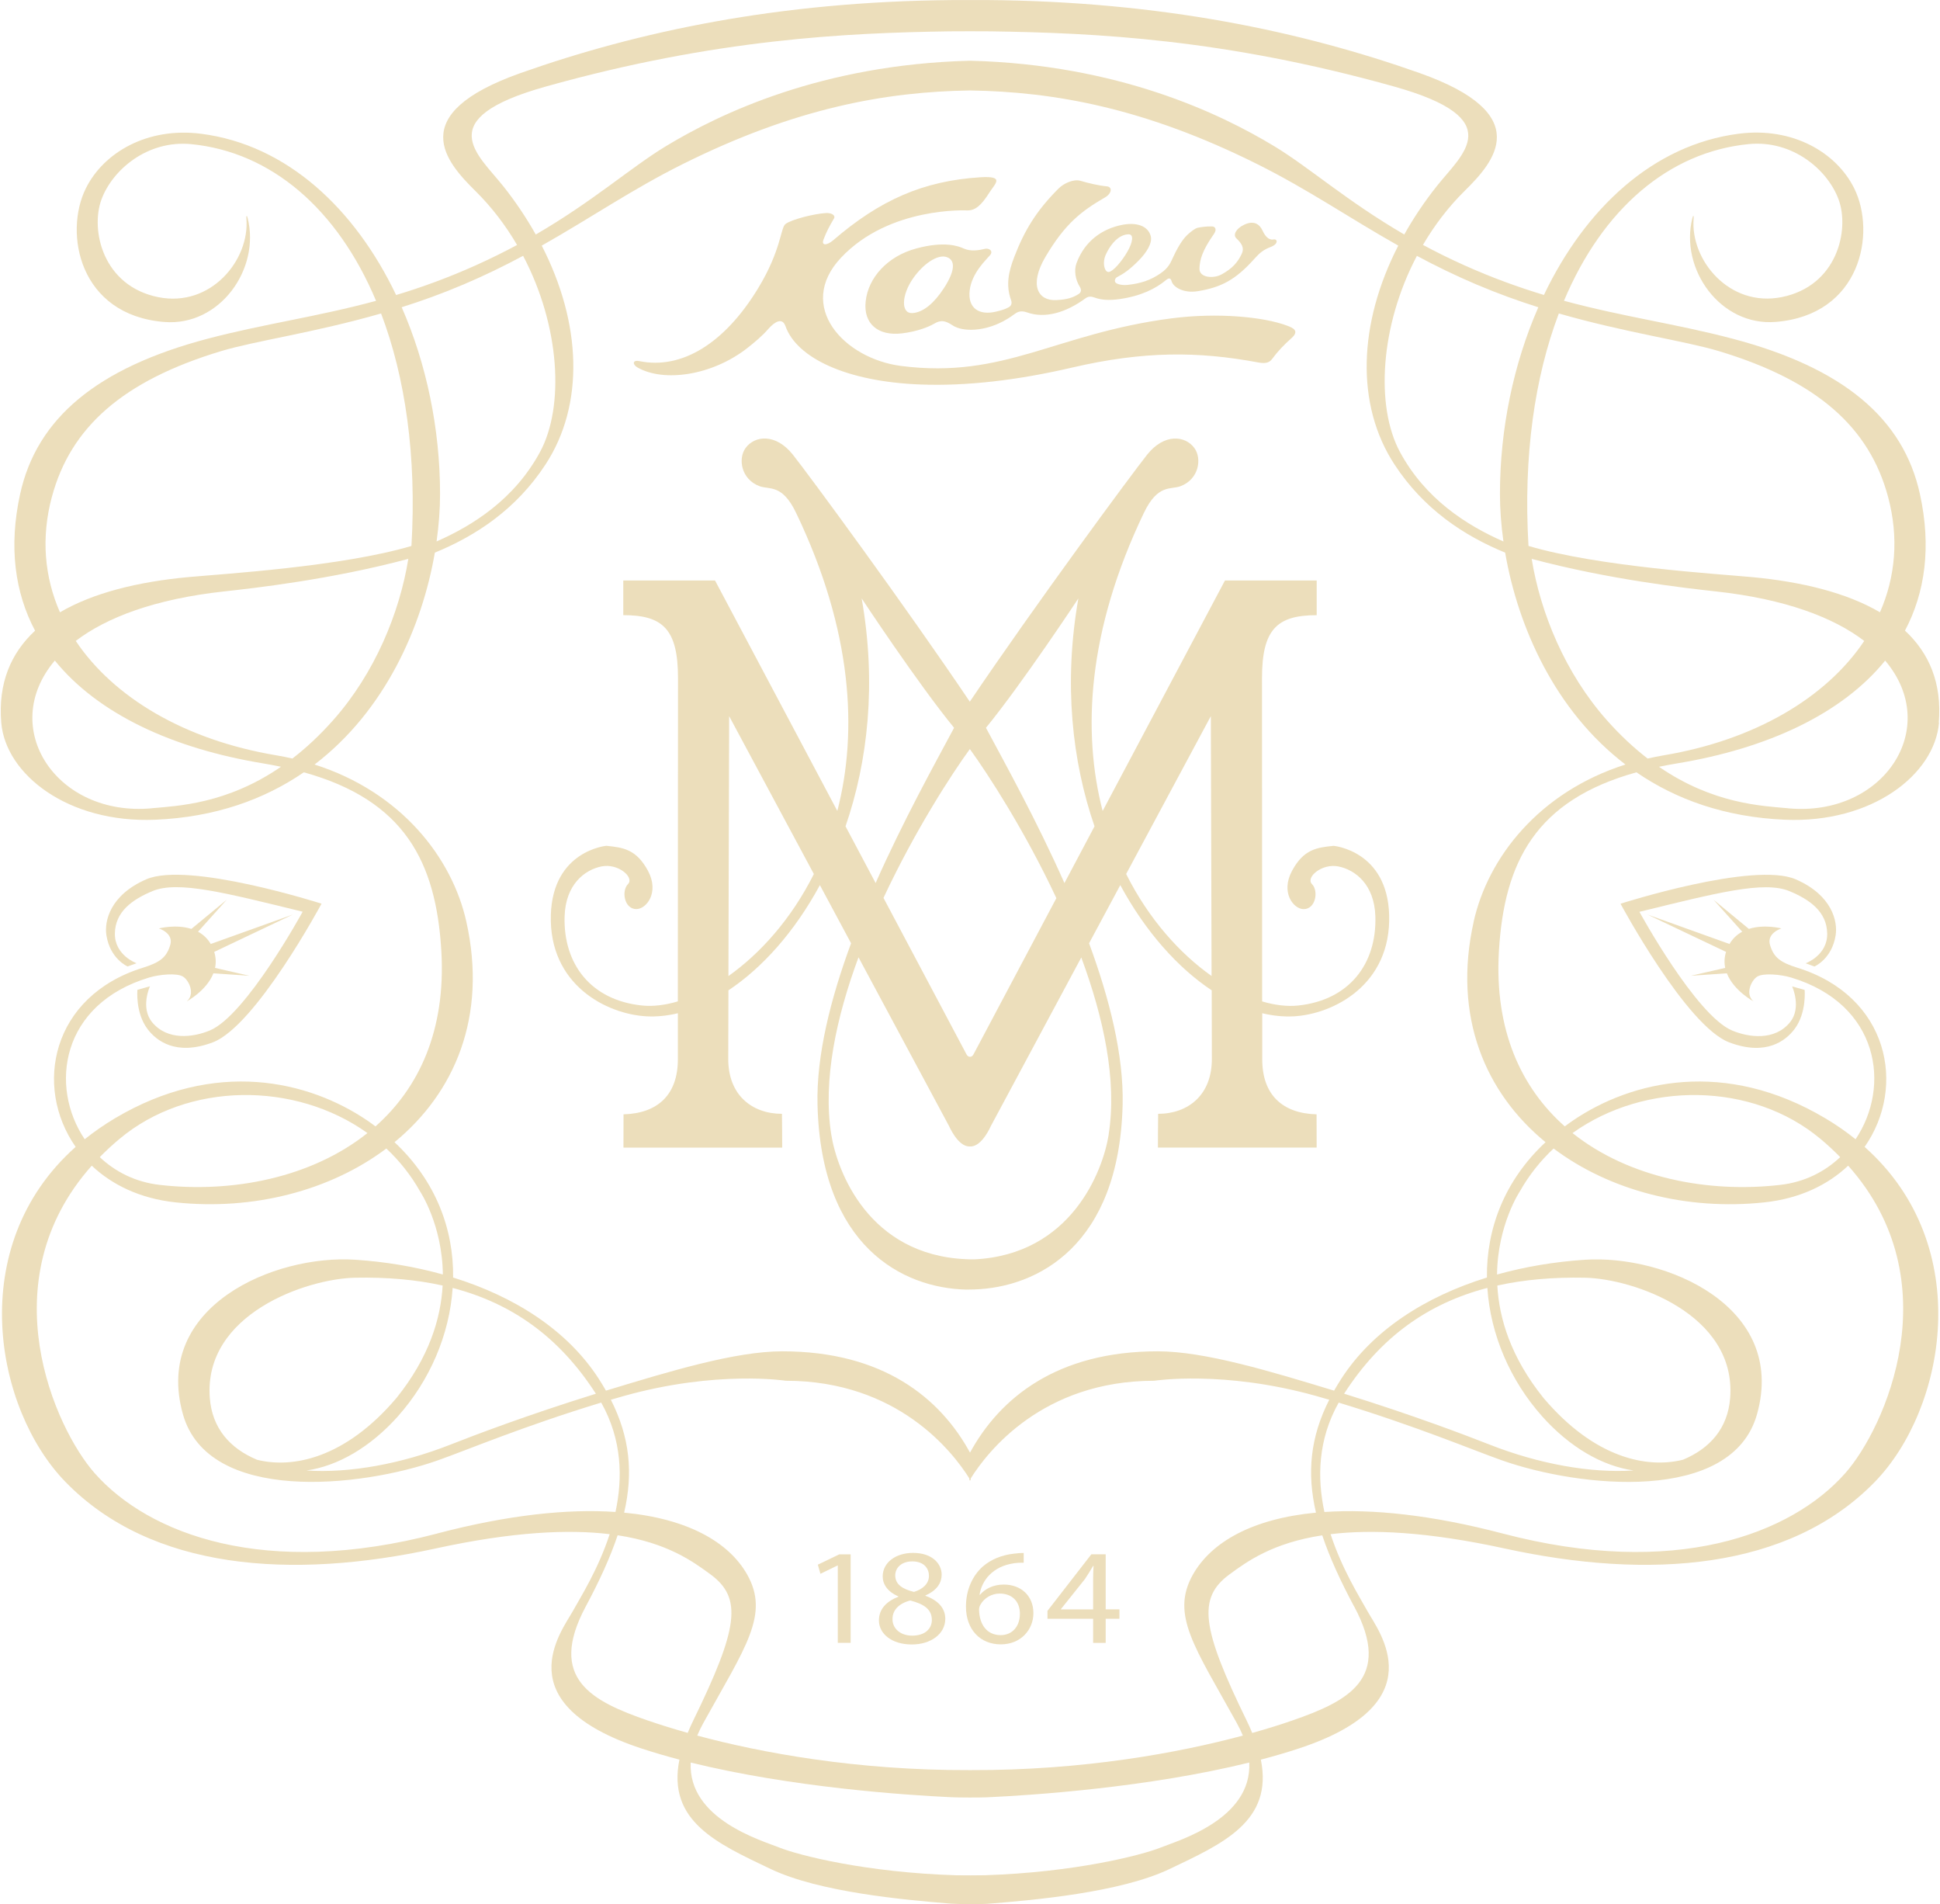
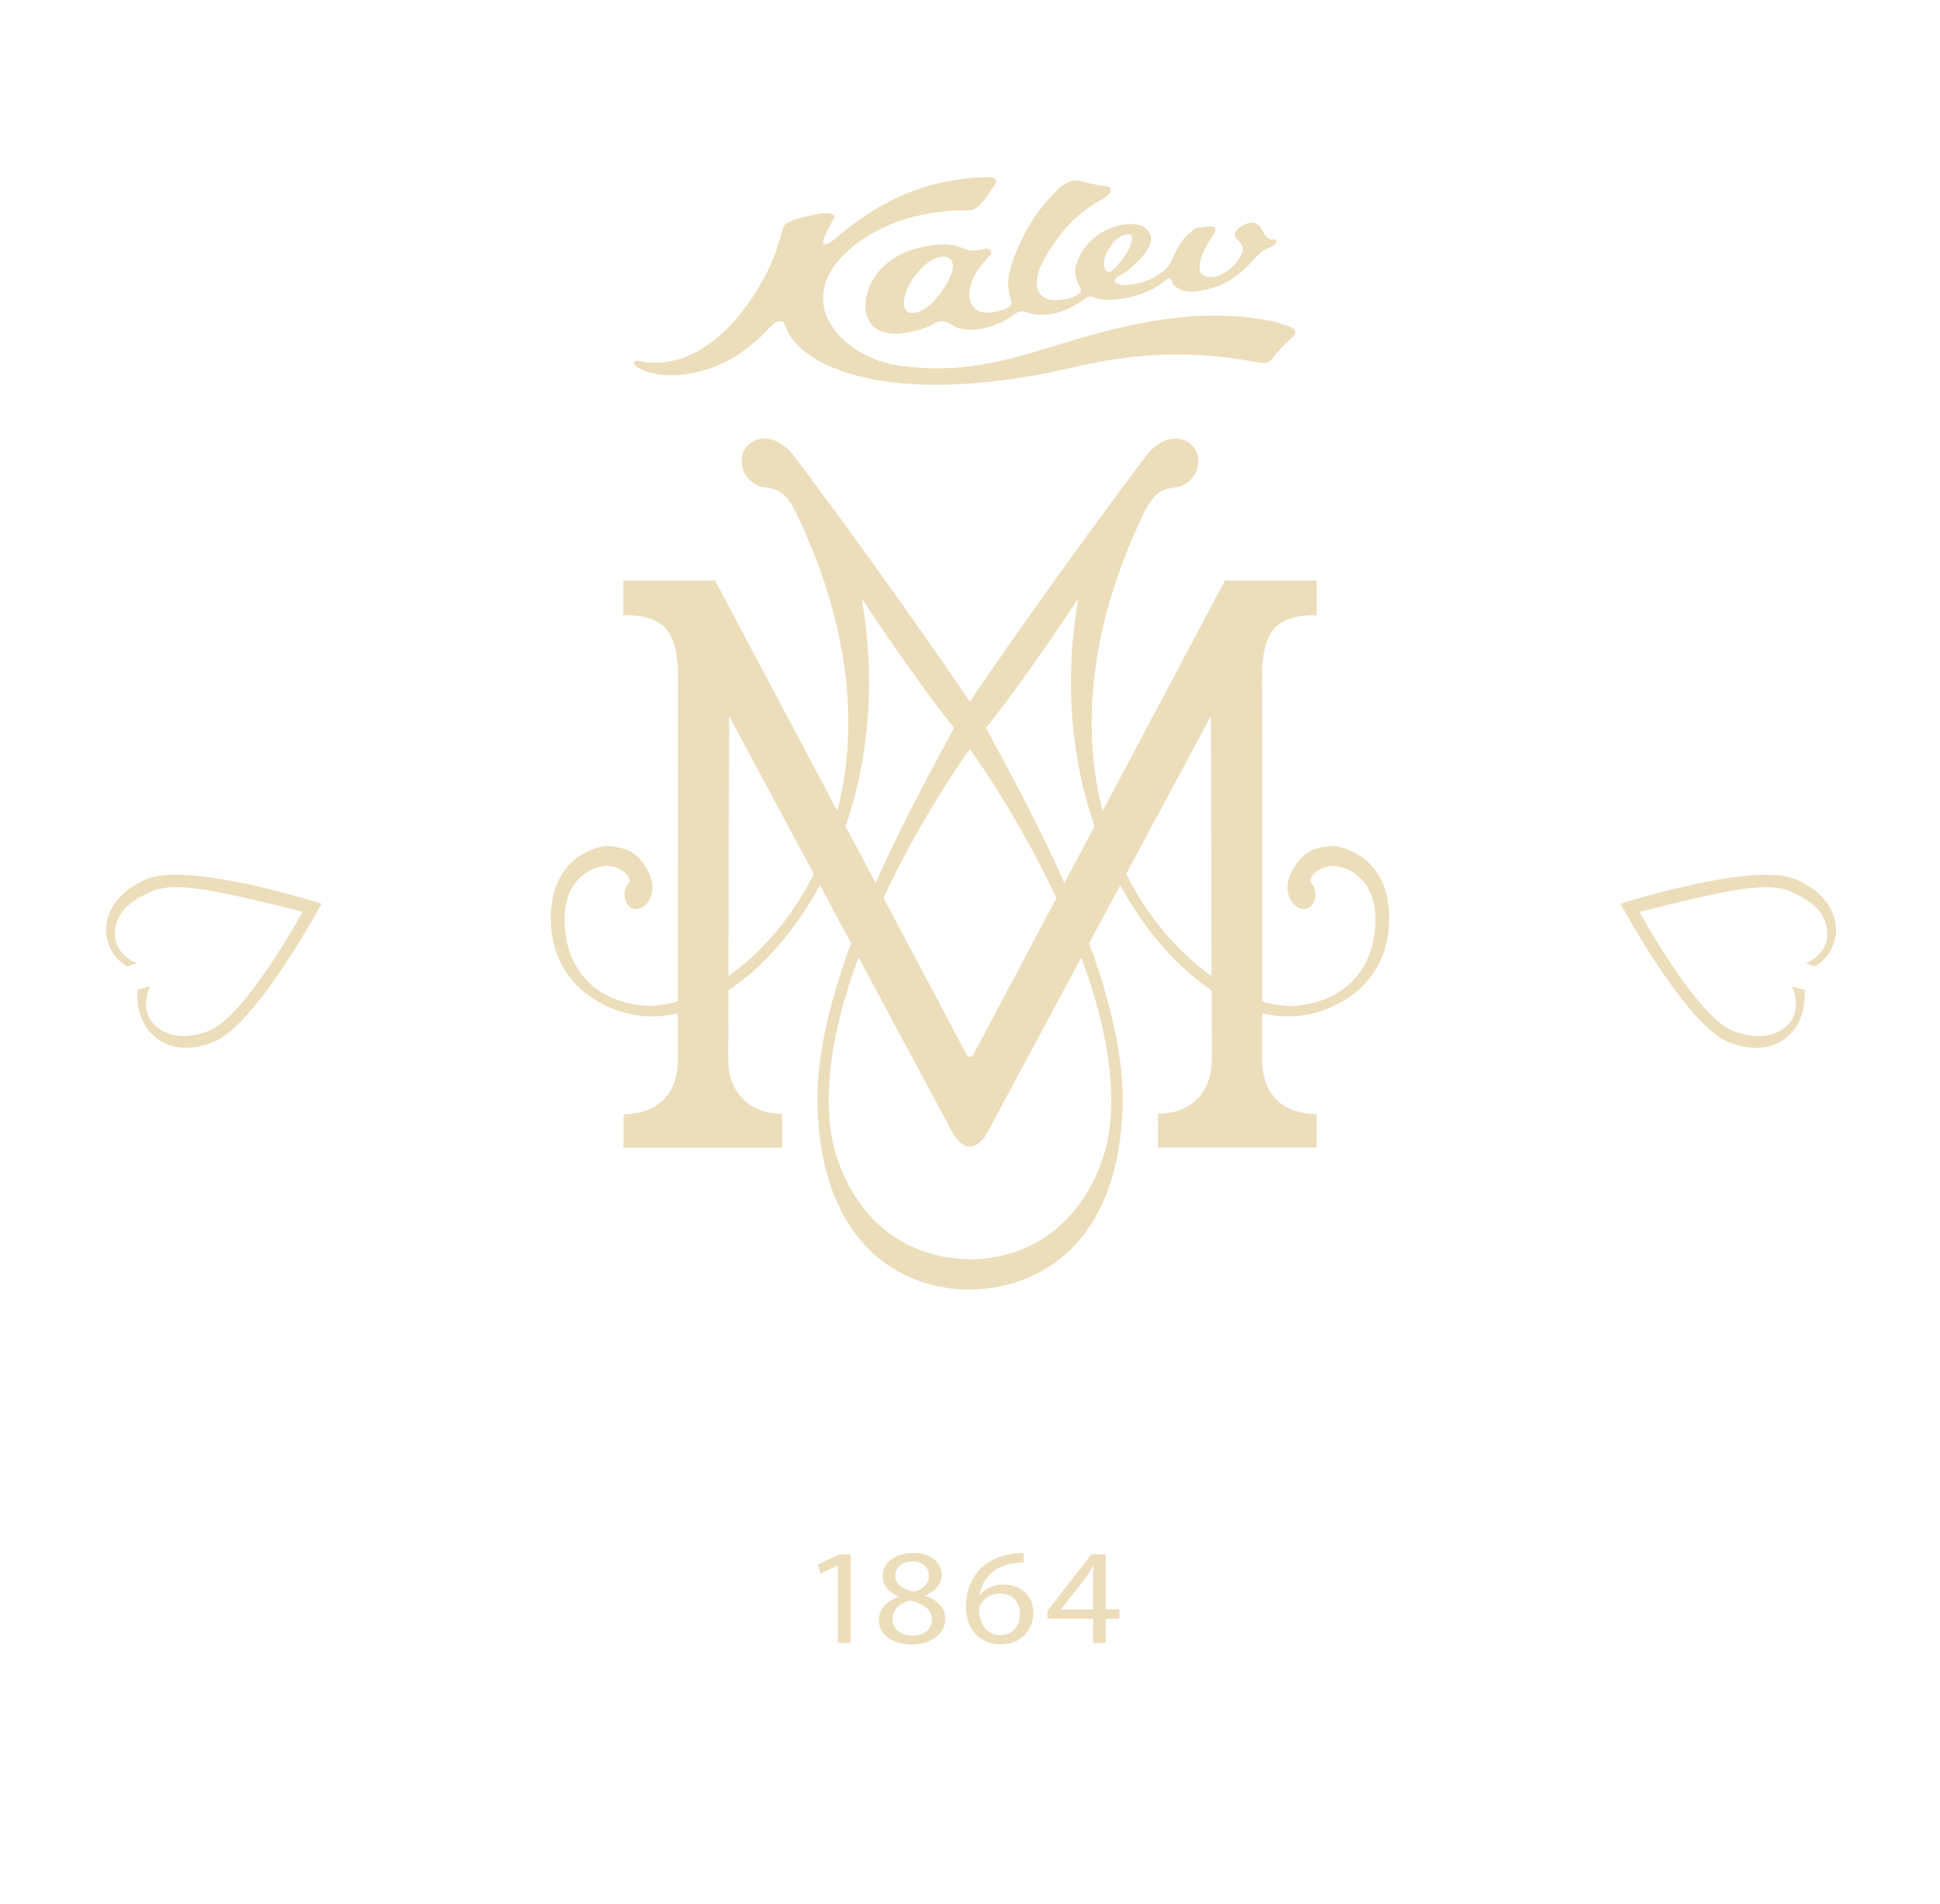
<svg xmlns="http://www.w3.org/2000/svg" id="Layer_2" data-name="Layer 2" viewBox="0 0 540.13 530.39" width="160" height="157">
  <defs>
    <style>
      .cls-1 {
        fill: #ECDEBB;
        stroke-width: 0px;
      }
    </style>
  </defs>
  <g>
    <path class="cls-1" d="M233.23,436.07h-.08l-4.76,2.31-.72-2.54,5.98-2.88h3.16v24.66h-3.58v-21.55Z" />
    <path class="cls-1" d="M244.69,451.37c0-3.11,2.06-5.31,5.43-6.6l-.04-.11c-3.03-1.29-4.34-3.42-4.34-5.54,0-3.91,3.67-6.56,8.47-6.56,5.31,0,7.96,3,7.96,6.07,0,2.09-1.14,4.32-4.51,5.77v.12c3.41,1.21,5.52,3.38,5.52,6.38,0,4.29-4.09,7.17-9.31,7.17-5.73,0-9.18-3.07-9.18-6.68ZM259.43,451.21c0-3-2.32-4.44-6.02-5.39-3.2.83-4.93,2.73-4.93,5.08-.12,2.5,1.98,4.71,5.48,4.71s5.48-1.86,5.48-4.4ZM249.24,438.88c0,2.46,2.06,3.79,5.22,4.55,2.36-.72,4.17-2.24,4.17-4.48,0-1.97-1.31-4.02-4.64-4.02-3.08,0-4.76,1.82-4.76,3.95Z" />
    <path class="cls-1" d="M285.02,435.31c-.76-.04-1.73,0-2.78.15-5.81.87-8.89,4.71-9.52,8.77h.13c1.31-1.56,3.58-2.85,6.62-2.85,4.84,0,8.26,3.15,8.26,7.97,0,4.52-3.41,8.69-9.1,8.69s-9.69-4.1-9.69-10.51c0-4.86,1.94-8.69,4.63-11.12,2.28-2.01,5.31-3.26,8.76-3.64,1.1-.15,2.02-.19,2.7-.19v2.73ZM283.97,449.54c0-3.53-2.23-5.65-5.65-5.65-2.23,0-4.3,1.25-5.31,3.04-.25.38-.42.87-.42,1.48.08,4.06,2.15,7.06,6.02,7.06,3.2,0,5.35-2.39,5.35-5.92Z" />
    <path class="cls-1" d="M304.37,457.63v-6.72h-12.72v-2.2l12.22-15.75h4v15.33h3.83v2.62h-3.83v6.72h-3.5ZM304.37,448.29v-8.23c0-1.29.04-2.58.12-3.87h-.12c-.84,1.44-1.52,2.5-2.27,3.64l-6.7,8.39v.08h8.97Z" />
  </g>
  <path class="cls-1" d="M302.27,83.08c.81-.6,1.6-.53,2.59-.17,1.7.62,3.86.84,6.95.39,5.94-.86,10.01-2.9,12.91-5.32.82-.68,1.29-.48,1.53.4.46,1.59,3.29,3.38,7.29,2.73,6.5-1.07,10.5-3.14,15.76-9.02,1.56-1.74,2.52-2.51,4.6-3.32,2.22-.87,1.79-2.29.76-2.07-1.09.23-2.2-.54-3.05-2.39-.83-1.86-2.43-2.99-5.1-1.74-2.37,1.1-3.22,2.88-2.25,3.8,1.61,1.52,2.25,2.75,1.53,4.3-1.12,2.39-2.61,4.12-5.64,5.77-2.28,1.25-6.22.92-6.15-1.61.06-2.53.83-5.1,4.03-9.66.84-1.21.43-2.1-.59-2.1-1.73,0-2.6.12-3.86.36-.89.17-2.07,1.21-2.7,1.76-1.14.99-2.49,2.73-4.16,6.32-.79,1.67-1.25,3.03-3.52,4.6-2.88,1.99-5.61,2.85-9.18,3.24-1.57.17-3.05-.17-3.46-.71-.29-.41-.05-1.17.42-1.41,1.94-1.01,3.59-2.13,6.09-4.67,2.12-2.14,3.92-4.88,3.33-6.88-.82-2.83-4.04-3.85-8.12-3.01-5.24,1.07-10.21,4.33-12.54,10.63-.77,2.08-.26,4.77.94,6.62.51.83.34,1.54-.33,1.97-1.6,1.02-3.24,1.56-6.25,1.7-5.13.26-7.62-4.22-3.02-12.03,5.45-9.23,9.97-12.74,16.6-16.57,1.94-1.12,2.09-2.92.53-3.08-2.41-.23-5.18-.91-7.38-1.55-1.9-.55-4.63.69-6.09,2.15-6.22,6.22-9.51,11.7-12.33,19.02-1.6,4.15-2.41,7.86-.92,12.02.39,1.11-.02,1.67-.65,2.04-.99.57-2.17.89-3.55,1.22-4.64,1.1-7.89-.91-7.32-5.88.57-4.96,4.7-8.64,5.69-9.86.99-1.21-.34-2.04-1.5-1.75-1.67.42-3.91.77-5.85-.1-1.45-.65-5.29-2.16-13.25,0-7.97,2.15-13.37,8.1-14.07,14.76-.66,6.14,3.39,9.68,10.11,8.88,4.18-.5,7.45-1.79,8.96-2.69,1.89-1.11,3.09-.91,5.22.5,2.66,1.76,9.08,1.91,15.26-1.88.6-.37,1.16-.73,1.66-1.12.97-.7,1.85-1.32,3.75-.65,5.03,1.78,10.84.07,16.3-3.93M262.69,80.42c-2.51,3.84-5.6,6.66-8.75,6.79-3.14.13-3.01-5.01.31-9.73,2.89-4.1,6.62-6.44,8.93-5.97,2.54.53,3.29,3.17-.48,8.91ZM308.71,75.76c-1.07.15-1.95-2.46-.74-4.99,1.96-4.09,4.42-5.48,6.27-5.5,1.57-.02,1.13,2.3-.29,4.77-1.64,2.85-3.99,5.56-5.23,5.73ZM359.54,94.28c-2.02,1.78-3.79,3.67-5.18,5.56-.64.88-1.45,1.61-4,1.12-16.75-3.13-31.95-3.2-51.81,1.42-15.18,3.53-29.44,5.22-42.34,4.72-20.72-.8-34.45-7.47-37.55-16.23-.89-2.54-3-1.26-4.78.75-1.61,1.86-3.74,3.68-5.96,5.41-9.77,7.58-23.16,9.53-30.52,5.32-1.35-.77-1.49-2.17.59-1.75,11.76,2.38,23.72-4.94,33.07-20.35,6.41-10.56,6.21-16.77,7.58-17.84,1.75-1.33,8.1-2.87,11.19-3.06,1.76-.12,2.82.69,2.34,1.5-1.35,2.29-2.08,3.68-2.91,5.85-.68,1.77.88,1.73,2.66.25,13.08-11.28,25.19-16.57,40.98-17.57,7.02-.44,4.14,1.75,2.57,4.26-2.35,3.71-3.98,4.97-6.08,4.97,0,0-21.78-1.18-35.27,13.18-12.66,13.48.82,28.12,16.79,30.15,28.78,3.67,42.91-9.03,75.18-13.25,13.02-1.7,25.87-.41,32.33,2.02,1.77.66,3.51,1.49,1.13,3.56Z" />
  <g>
    <path class="cls-1" d="M38.09,275.73s-.62,6.42,2.86,10.97c2.36,3.09,7.78,7.56,18.14,3.65,11.96-4.51,30.29-38.61,30.29-38.61l-.1-.05s-37.03-11.86-48.74-6.75c-10.15,4.43-11.7,11.75-11.09,15.58,1.05,6.64,5.91,8.69,5.91,8.69l2.48-.9s-6.13-2.2-6.03-8.3c.1-6.05,4.82-9.44,10.49-11.8,7.13-2.96,20.34.5,41.83,5.75,0,0-15.72,28.81-25.82,33.06-4.67,1.96-11.84,2.9-16.1-2.25-3.37-4.08-.63-10.03-.63-10.03l-3.48.97Z" />
    <path class="cls-1" d="M502.87,268.32l2.47.9s4.86-2.05,5.91-8.69c.61-3.84-.94-11.15-11.09-15.58-11.71-5.11-48.74,6.75-48.74,6.75l-.1.05s18.33,34.1,30.29,38.61c10.36,3.91,15.78-.56,18.14-3.65,3.48-4.55,2.86-10.97,2.86-10.97l-3.48-.97s2.74,5.95-.63,10.03c-4.25,5.15-11.42,4.21-16.1,2.25-10.1-4.25-25.82-33.06-25.82-33.06,21.49-5.25,34.7-8.72,41.83-5.75,5.67,2.36,10.39,5.74,10.49,11.8.1,6.1-6.03,8.3-6.03,8.3Z" />
-     <path class="cls-1" d="M539.99,201.27c.91-10.95-2.67-19.34-9.42-25.61,5.62-10.62,7.38-23.33,4.17-38.02-4.62-21.13-21.44-35.19-52.22-43.3-15.69-4.14-30.56-6.11-46.96-10.56,10.76-25.58,29.2-41.44,51.44-43.64,12.29-1.21,22.06,7.2,25.08,15.44,3.1,8.46-.36,24.08-15.86,27.18-14.61,2.92-25.5-10.35-24.53-21.89.08-.9-.14-1-.35-.16-3.59,14.23,7.79,30.2,23.21,28.96,23.74-1.91,28.03-24.75,21.89-37.18-4.96-10.03-17.15-17.16-32.12-15.25-23.96,3.05-42.89,20.93-54.35,44.92-7.01-2.12-14.33-4.75-22.14-8.25-4.15-1.86-7.98-3.77-11.56-5.69,3.16-5.4,7.03-10.53,11.65-15.08,8.06-7.95,19.99-21.28-12.62-32.81C362.59,8.78,323.38.37,274.59.01c-1.43,0-4.72,0-4.72,0-1.61,0-3.21,0-4.8.01-48.57.41-87.63,8.81-120.23,20.33-32.6,11.53-20.67,24.86-12.62,32.81,4.62,4.55,8.49,9.68,11.65,15.08-3.58,1.92-7.42,3.83-11.56,5.69-7.81,3.5-15.13,6.14-22.14,8.25-11.46-23.99-30.4-41.87-54.35-44.92-14.97-1.91-27.16,5.22-32.12,15.25-6.14,12.43-1.86,35.27,21.89,37.18,15.42,1.24,26.8-14.73,23.21-28.96-.21-.85-.43-.75-.35.16.97,11.54-9.92,24.81-24.53,21.89-15.5-3.1-18.96-18.72-15.86-27.18,3.02-8.25,12.79-16.66,25.08-15.44,22.24,2.2,40.68,18.05,51.44,43.64-16.4,4.45-31.27,6.42-46.96,10.56-30.78,8.12-47.6,22.17-52.22,43.3-3.21,14.7-1.45,27.4,4.17,38.02-6.75,6.27-10.33,14.65-9.42,25.61,1.21,14.48,18.69,28.06,42.9,27.05,16.75-.7,30.42-5.68,41.4-13.21,28.03,7.77,36.87,24.94,38.32,49.82,1.29,22.11-6.28,38.13-18.35,48.81-.74-.54-1.47-1.09-2.25-1.62-16.41-11.13-42.34-17.29-70.37-.62-3.05,1.82-5.84,3.77-8.4,5.82-9.92-14.71-6.64-37.65,17.97-45.05,2.86-.86,7.73-1.32,9.43-.25,1.69,1.06,3.46,4.9,1.01,6.91,0,0,5.54-2.96,7.45-7.83l10.02.68-9.56-2.19c.29-1.37.26-2.86-.23-4.46l21.87-10.39-22.84,8.19c-.93-1.59-2.18-2.68-3.54-3.42l7.99-8.9-9.84,8.12c-4.34-1.38-9.07-.13-9.07-.13,0,0,4.2,1.28,3.17,4.63-1.02,3.36-2.73,4.8-7.6,6.31-25.5,7.91-30.51,33.12-18.75,49.91-31.2,27.73-22.41,73.21-2.85,93.31,23.93,24.6,62.91,27.32,103.06,18.57,21.82-4.76,37.29-5.37,48.58-4-3.17,9.75-8.13,17.57-10.23,21.37-3.14,5.68-19.17,25.76,19.17,38.35,3.39,1.11,6.91,2.13,10.49,3.08-3.47,17.19,10.58,23.39,25.46,30.48,13.46,6.41,36.88,8.56,50.11,9.63,2,.16,8.42.19,10.11.06,13.07-1.03,37.15-3.15,50.86-9.69,14.88-7.09,28.93-13.29,25.46-30.48,3.59-.94,7.1-1.96,10.49-3.08,38.35-12.58,22.31-32.66,19.17-38.35-2.1-3.8-7.05-11.62-10.23-21.37,11.29-1.37,26.75-.76,48.58,4,40.14,8.75,79.12,6.03,103.06-18.57,19.56-20.1,28.35-65.58-2.85-93.31,11.76-16.78,6.75-42-18.75-49.91-4.87-1.51-6.58-2.95-7.6-6.31-1.02-3.35,3.17-4.63,3.17-4.63,0,0-4.72-1.25-9.07.13l-9.84-8.12,7.99,8.9c-1.37.74-2.61,1.83-3.54,3.42l-22.84-8.19,21.87,10.39c-.5,1.6-.52,3.09-.23,4.46l-9.56,2.19,10.02-.68c1.91,4.87,7.45,7.83,7.45,7.83-2.44-2.01-.68-5.85,1.01-6.91,1.7-1.06,6.57-.61,9.43.25,24.61,7.4,27.88,30.34,17.97,45.05-2.56-2.06-5.35-4.01-8.4-5.82-28.03-16.67-53.97-10.51-70.37.62-.78.53-1.51,1.07-2.25,1.62-12.07-10.69-19.65-26.71-18.35-48.81,1.46-24.89,10.29-42.05,38.32-49.82,10.98,7.53,24.65,12.5,41.4,13.21,24.21,1.02,41.69-12.57,42.9-27.05ZM434.14,87.32c18.63,5.36,34.98,7.6,44.56,10.48,27.38,8.25,41.96,21.22,47.16,40.61,3.05,11.38,2.05,22.32-2.26,32.14-9.21-5.4-21.64-8.49-35.71-9.8-9.69-.9-42.69-2.89-62.22-8.68-1.47-25.08,1.74-47.05,8.46-64.76ZM411.45,79.36c5.74,2.43,11.43,4.48,16.96,6.23-6.91,15.76-10.69,33.87-10.69,52.02,0,4.15.32,8.6.97,13.22-10.3-4.52-21.76-11.85-28.82-24.91-6.86-12.68-5.58-35.13,4.71-54.65,5.19,2.78,10.74,5.5,16.87,8.1ZM139.93,51.75c-7-8.81-20.14-18.63,11.83-27.61,47.48-13.33,84.07-14.98,112.61-15.41,1.86-.03,9.54-.03,11.42,0,29.06.43,65.11,2.09,112.57,15.41,31.98,8.98,18.83,18.8,11.84,27.61-3.51,4.41-6.55,8.96-9.14,13.57-16.06-9.35-26.53-18.73-36.19-24.57-15.1-9.14-43.5-22.75-84.6-23.83h0c-.07-.01-.13,0-.2,0-.07,0-.13,0-.2,0h0c-41.1,1.09-69.51,14.7-84.6,23.84-9.66,5.85-20.12,15.23-36.19,24.57-2.59-4.61-5.63-9.16-9.14-13.57ZM128.68,79.36c6.13-2.6,11.68-5.32,16.87-8.1,10.28,19.52,11.57,41.97,4.71,54.65-7.07,13.06-18.53,20.39-28.82,24.91.65-4.62.97-9.07.97-13.22,0-18.15-3.78-36.26-10.69-52.02,5.54-1.75,11.23-3.79,16.96-6.23ZM14.26,138.41c5.2-19.39,19.78-32.36,47.16-40.61,9.58-2.88,25.93-5.13,44.56-10.48,6.73,17.7,9.94,39.68,8.46,64.76-19.53,5.79-52.53,7.78-62.22,8.68-14.07,1.31-26.5,4.4-35.71,9.8-4.31-9.82-5.31-20.76-2.26-32.14ZM42.1,225.15c-26.46,2.45-42.96-22.32-27.02-41.15,12.02,14.83,32.77,24.5,58.06,28.65,1.71.28,3.35.6,4.96.93-15.15,10.4-28.78,10.89-36,11.56ZM81.27,211.29c-1.48-.34-2.98-.65-4.52-.9-25.44-4.27-45.29-16.09-55.84-31.86,8.52-6.49,21.93-11.68,41.43-13.8,7.81-.85,29.65-3.27,51.23-9.06-2.44,15.04-9.32,31.82-20.9,44.89-3.82,4.31-7.64,7.84-11.4,10.73ZM33.09,317.25c19.04-15.96,48.89-16.09,69.09-1.63-15.58,12.43-37.65,16.77-57.91,14.43-6.7-.77-12.35-3.64-16.67-7.73,1.68-1.72,3.51-3.41,5.48-5.07ZM121.65,427.16c-47.93,12.58-80.39.26-95.47-16.8-11.03-12.48-29.57-53.41-.81-85.66,5.65,5.34,13.48,9.17,23.33,10.22,21.6,2.31,43.08-3.23,58.74-15,3.65,3.42,6.84,7.4,9.41,11.96,0,0,6.19,9.29,6.34,23.13-7.81-2.19-16.07-3.56-24.43-4.11-22.5-1.49-56.41,12.98-48,43.01,7,25,49.5,20.5,71.16,12.83,8.3-2.94,23.38-9.34,45.39-16.05,5.83,10.37,6.02,21.03,3.98,30.47-13.3-.91-29.88.8-49.65,5.99ZM110.76,394.41c8.72-9.81,14.3-22.57,15.16-35.65,16.54,4.31,29.74,13.67,39.91,29.47-19.13,5.94-33.82,11.53-40.57,14.19-13.63,5.36-28.08,7.99-40.08,7.19,8.69-1.22,17.84-6.48,25.58-15.19ZM71.37,406.6c-7.5-3.15-12.46-8.74-13.11-17.19-1.8-23.37,26.98-33.24,40.5-33.5,8.8-.17,16.91.52,24.37,2.18-.5,9.15-3.75,19.99-12.86,31.32-14.33,16.88-29,19.7-38.9,17.2ZM270.07,412.14c.07.11.14.22.2.32v-.65c4.64-7.4,19.97-27.2,51.15-27.2,0,0,19.17-2.99,44.94,4.2,1.29.36,2.55.72,3.8,1.09-5.3,10.45-6.26,20.39-3.7,31.45-17.6,1.67-29.09,8.12-34.25,17.19-6.37,11.21.46,20.21,12.17,41.38.67,1.22,1.24,2.39,1.71,3.53-17.66,4.74-44.27,9.73-76.01,9.62-31.73.11-58.35-4.87-76.01-9.62.47-1.14,1.03-2.31,1.71-3.53,11.71-21.17,18.54-30.17,12.17-41.38-5.16-9.07-16.65-15.52-34.25-17.19,2.56-11.06,1.59-21-3.7-31.45,1.24-.37,2.5-.73,3.79-1.09,25.76-7.19,44.94-4.2,44.94-4.2,31.18,0,46.5,19.79,51.15,27.2v.65c.06-.1.13-.22.2-.32ZM180.37,479.28c-15.58-5.39-28.14-11.64-17.38-31.76,3.85-7.19,6.85-13.73,8.9-19.87,13.84,2.11,20.93,7.27,25.85,10.88,8.99,6.59,7.79,14.98-4.79,40.74-.58,1.19-1.08,2.32-1.54,3.43-4.3-1.21-8.01-2.38-11.04-3.43ZM323.21,514.63c-5.4,2.16-24.06,6.93-49.04,7.72-1.35.04-6.63.05-7.87.01-25.15-.75-43.96-5.56-49.38-7.73-4.97-1.99-25.44-7.92-24.67-23.67,28.05,6.91,59.64,9.05,72.57,9.66,2.33.11,7.95.12,10.08.02,12.66-.59,44.63-2.7,72.97-9.68.78,15.76-19.7,21.69-24.67,23.67ZM377.13,447.53c10.76,20.12-1.8,26.36-17.38,31.76-3.03,1.05-6.74,2.22-11.05,3.43-.46-1.11-.96-2.25-1.54-3.43-12.58-25.76-13.78-34.15-4.8-40.74,4.92-3.61,12.01-8.77,25.85-10.88,2.05,6.13,5.05,12.67,8.9,19.87ZM507.04,317.25c1.98,1.66,3.8,3.35,5.48,5.07-4.32,4.09-9.97,6.96-16.67,7.73-20.26,2.34-42.32-2-57.91-14.43,20.2-14.46,50.05-14.32,69.09,1.63ZM432.67,319.92c15.67,11.77,37.14,17.32,58.74,15,9.85-1.05,17.69-4.88,23.33-10.22,28.77,32.24,10.23,73.18-.81,85.66-15.08,17.05-47.54,29.38-95.47,16.8-19.78-5.19-36.35-6.9-49.65-5.99-2.03-9.44-1.85-20.1,3.98-30.47,22.02,6.71,37.1,13.12,45.39,16.05,21.67,7.67,64.17,12.17,71.17-12.83,8.41-30.03-25.5-44.5-48-43.01-8.37.55-16.62,1.93-24.44,4.11.15-13.85,6.34-23.13,6.34-23.13,2.57-4.56,5.76-8.55,9.41-11.96ZM429.37,394.41c7.74,8.71,16.89,13.97,25.58,15.19-12,.8-26.45-1.83-40.08-7.19-6.75-2.65-21.44-8.25-40.57-14.19,10.17-15.8,23.37-25.16,39.91-29.47.86,13.08,6.44,25.84,15.16,35.65ZM416.99,358.09c7.46-1.65,15.58-2.35,24.37-2.18,13.52.26,42.3,10.13,40.5,33.5-.65,8.45-5.61,14.04-13.11,17.19-9.9,2.5-24.58-.31-38.9-17.2-9.11-11.33-12.37-22.17-12.86-31.32ZM410.41,256.71c-5.93,26.54,3.31,47.76,20.01,61.45-11.6,10.83-16.49,24.33-16.33,37.7-17.08,5.29-31.8,14.63-40.55,28.16-.73,1.13-1.4,2.24-2.03,3.35-17.65-5.36-36-10.96-49.14-10.96-28.1,0-43.99,13.01-52.3,28.22-8.31-15.21-24.2-28.22-52.3-28.22-13.14,0-31.49,5.6-49.14,10.96-.63-1.11-1.3-2.23-2.03-3.35-8.75-13.53-23.47-22.87-40.55-28.16.16-13.37-4.74-26.86-16.33-37.7,16.69-13.69,25.94-34.91,20.01-61.45-3.98-17.8-18.16-36.07-42.29-43.75,19.64-14.96,29.96-38.36,33.52-59.02,11.5-4.72,22.68-12.1,30.81-24.52,10.95-16.71,10.08-39.38-1.03-61,13.59-7.67,25.1-15.63,39.19-22.66,31.31-15.63,56.54-20.21,80.13-20.56,23.59.35,48.83,4.93,80.13,20.56,14.09,7.03,25.6,14.99,39.2,22.66-11.11,21.62-11.98,44.29-1.03,61,8.14,12.42,19.31,19.8,30.81,24.52,3.56,20.66,13.88,44.06,33.52,59.02-24.13,7.68-38.31,25.95-42.29,43.75ZM447.46,200.56c-11.59-13.07-18.46-29.85-20.9-44.89,21.58,5.78,43.42,8.21,51.23,9.06,19.5,2.12,32.91,7.3,41.43,13.8-10.56,15.77-30.4,27.59-55.84,31.86-1.54.26-3.04.57-4.52.9-3.75-2.89-7.58-6.42-11.4-10.73ZM498.03,225.15c-7.22-.67-20.86-1.16-36-11.56,1.6-.33,3.25-.65,4.96-.93,25.29-4.16,46.04-13.83,58.06-28.65,15.94,18.83-.55,43.6-27.02,41.15Z" />
  </g>
  <path class="cls-1" d="M360.2,283.11c11.12-.6,27.23-8.78,26.65-28.26-.53-17.91-15.47-19.24-15.47-19.24-4.64.46-8.35.93-11.59,6.96-3.25,6.03.41,10.68,3.25,10.67,3.38-.01,4.17-5.1,2.32-6.96-1.86-1.86,2.72-5.86,7.35-4.93,4.64.93,10.05,4.97,10.3,13.98.37,13.24-7.35,23.27-21.52,24.76-3.02.32-6.43-.08-10.03-1.14-.02-29.11-.04-87.35-.04-90.07,0-13.63,4.24-17.52,15.24-17.52v-9.66h-25.56l-34.08,64.2c-5.72-22.08-4.26-50.2,11.5-83.05,3.9-8.12,7.46-6.38,10.2-7.42,5.16-1.95,6-7.69,3.87-10.62-2.57-3.53-8.43-4.11-13.15,1.81-4.5,5.66-31.49,42.25-49.45,68.87v-.06c-17.95-26.63-44.8-63.16-49.31-68.82-4.72-5.92-10.58-5.34-13.15-1.81-2.13,2.93-1.28,8.67,3.87,10.62,2.74,1.04,6.31-.7,10.2,7.42,15.76,32.84,17.22,60.96,11.5,83.05l-34.08-64.2h-25.56v9.66c11,0,15.25,3.88,15.25,17.52,0,2.72-.03,60.96-.05,90.07-3.6,1.07-7.01,1.46-10.03,1.14-14.18-1.49-21.89-11.52-21.52-24.76.25-9.01,5.66-13.05,10.3-13.98,4.64-.93,9.21,3.07,7.36,4.93-1.86,1.86-1.06,6.95,2.32,6.96,2.83,0,6.49-4.64,3.25-10.67-3.25-6.03-6.96-6.49-11.59-6.96,0,0-14.93,1.33-15.47,19.24-.58,19.47,15.53,27.66,26.65,28.26,2.85.15,5.78-.15,8.74-.86,0,7.33,0,12.22,0,12.89-.02,9.78-5.58,15.01-15.14,15.27l-.02,9.28h44.23s-.04-9.42-.07-9.42c-8.35-.01-15.06-5.25-14.96-15.46,0-1.15.02-8.63.05-18.94,9.45-6.27,18.47-16.35,25.48-29.31l8.69,16.2c-5.7,15.44-9.7,31.24-9.35,45.03.99,39.46,23.72,51,41.39,51.44.35,0,1.84-.03,2.25-.04,17.64-.56,40.39-12.15,41.37-51.4.34-13.79-3.66-29.59-9.35-45.03l8.7-16.2c7,12.96,16.03,23.04,25.47,29.31.03,10.31.04,17.8.04,18.94.1,10.21-6.61,15.44-14.96,15.46-.03,0-.07,9.4-.07,9.4h44.23s-.02-9.26-.02-9.26c-9.56-.26-15.12-5.49-15.14-15.27,0-.68,0-5.56,0-12.89,2.97.71,5.9,1.01,8.74.86ZM270.02,208.64c5.09,7.03,15.34,22.81,24.11,41.54l-23.09,43.51c-.48.95-1.5.89-1.95,0l-23.13-43.58c8.78-18.77,19.03-34.55,24.07-41.47ZM202.76,271.87c.07-28.26.2-72.38.2-72.38l23.6,43.97c-6.3,12.57-14.98,22.18-23.8,28.42ZM235.38,230.18c6.24-18.09,8.67-39.8,4.5-63.49,0,0,15.61,23.66,25.75,36.04-5.45,10.18-14.15,25.86-21.86,43.24l-8.38-15.79ZM308.71,316.03c-1.65,10.39-10.59,33.47-37.46,34.77-.4.02-1.94-.03-2.3-.05-27.04-1.18-35.88-24.31-37.54-34.72-2.4-15.12,1.42-32.71,7.59-49.37l25.23,47.01s2.42,5.67,5.65,5.68h.34c3.24,0,5.65-5.68,5.65-5.68l25.2-46.96c6.18,16.66,10.02,34.23,7.62,49.32ZM296.37,245.97c-7.71-17.38-16.41-33.06-21.86-43.24,10.14-12.39,25.75-36.04,25.75-36.04-4.17,23.69-1.74,45.4,4.5,63.49l-8.38,15.8ZM313.57,243.45l23.6-43.97s.12,44.12.2,72.38c-8.82-6.23-17.5-15.84-23.8-28.41Z" />
</svg>